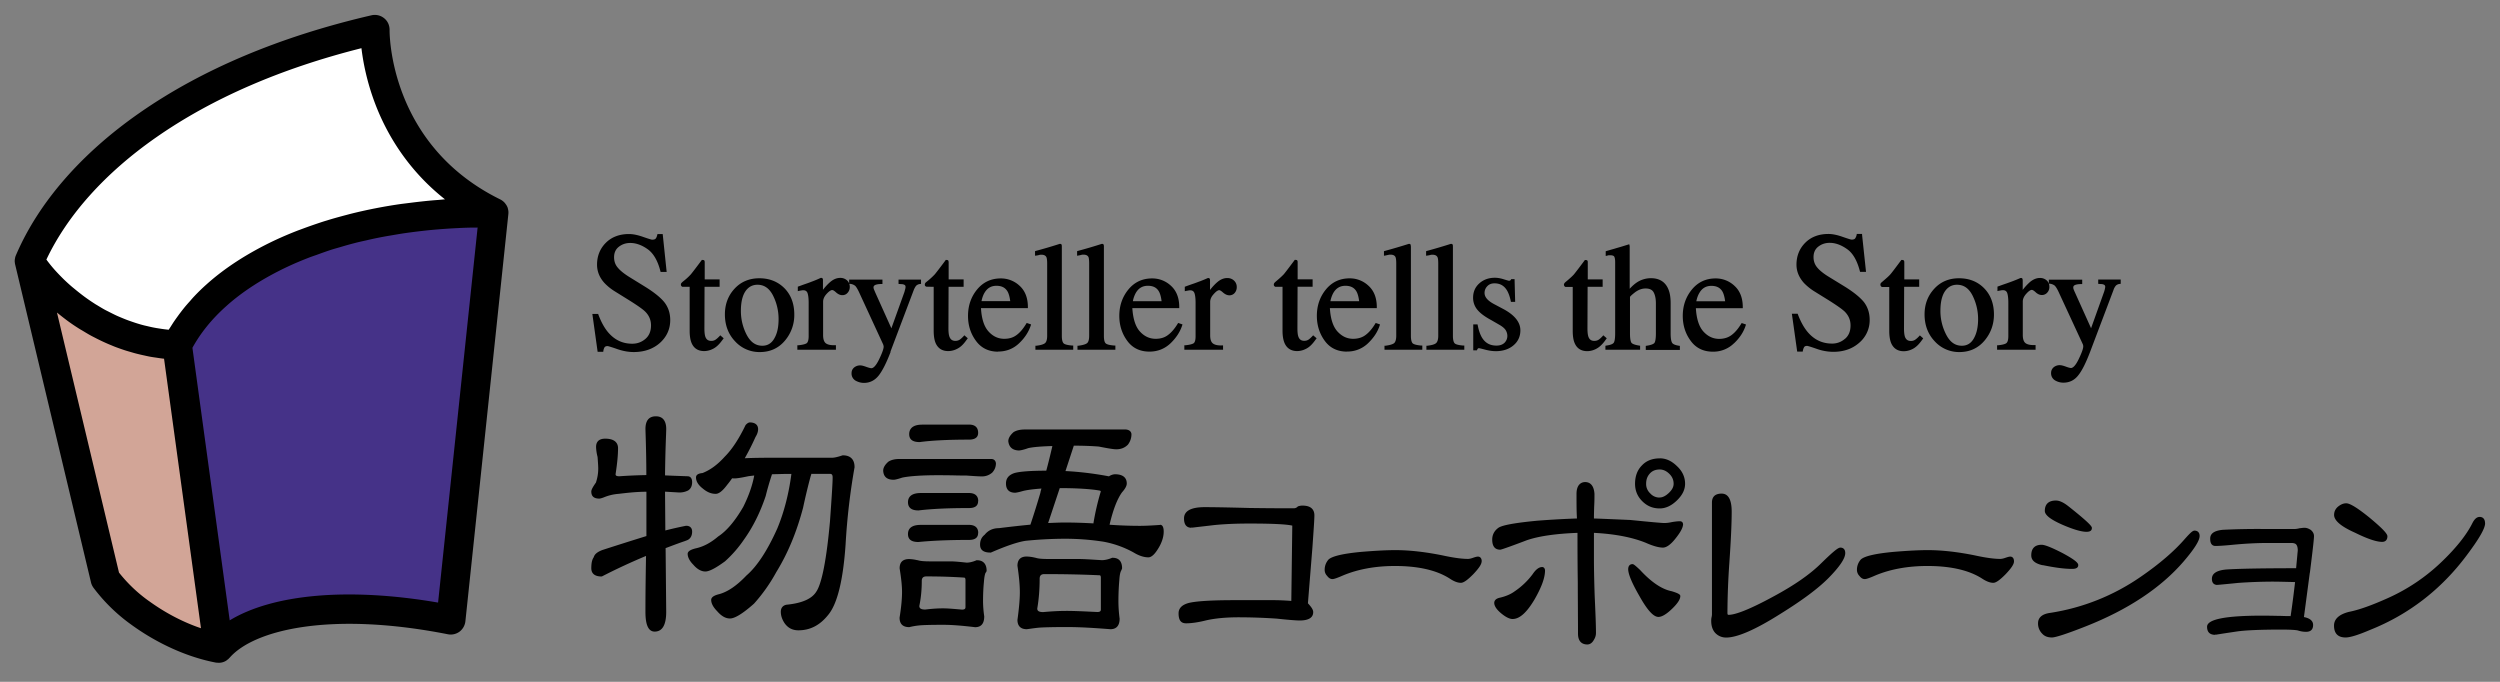
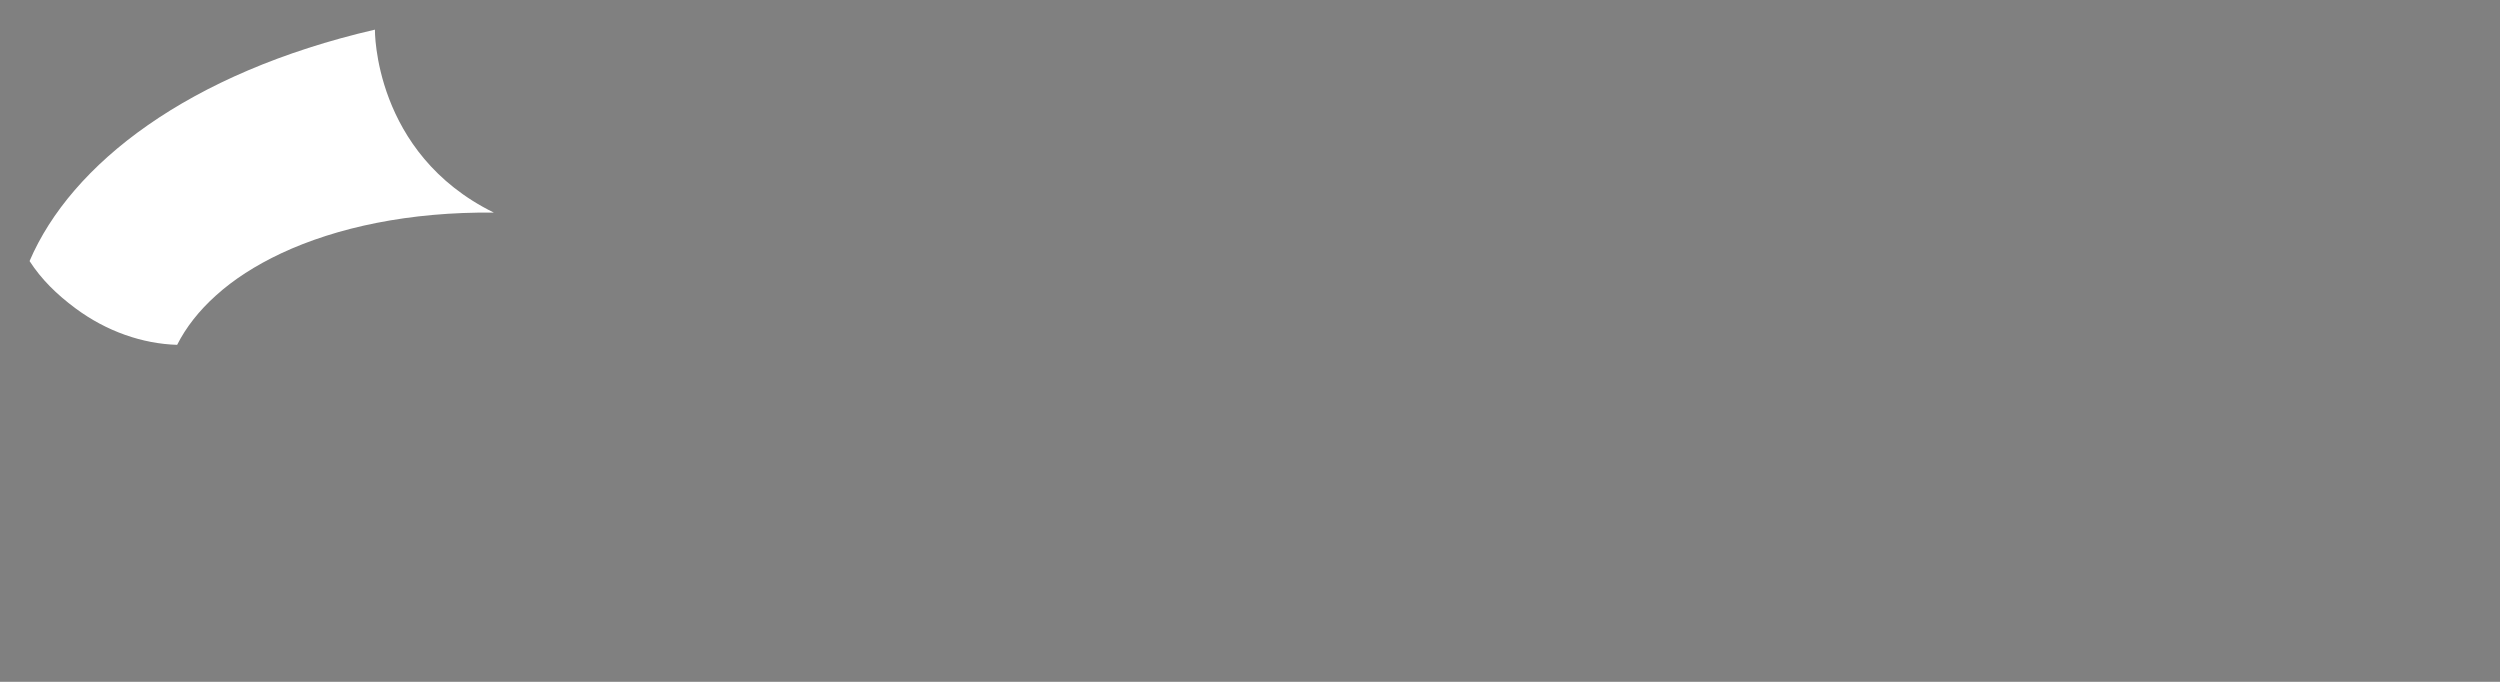
<svg xmlns="http://www.w3.org/2000/svg" width="198" height="54" viewBox="0 0 198 54" fill="none">
  <rect x="0" y="0" width="198" height="54" fill="#808080" stroke="none" />
-   <path d="M17.315 51.337c-2.123-.407-4.347-1.433-6.234-2.813a12.522 12.522 0 01-2.73-2.666L2.34 20.676c.938 1.451 2.141 2.63 3.633 3.74 2.483 1.845 5.331 2.812 8.056 2.895l3.285 24.026z" fill="#D2A597" />
-   <path d="M39.112 16.837c-6.688-.07-12.461 1.174-16.843 3.226-2.04.961-3.78 2.082-5.172 3.344-1.339 1.197-2.37 2.512-3.067 3.904l3.285 24.026c2.453-2.807 9.277-4.04 18.394-2.241l3.403-32.259z" fill="#453288" />
  <path d="M2.341 20.676c.938 1.451 2.141 2.63 3.633 3.74 2.483 1.845 5.331 2.812 8.056 2.895.702-1.392 1.734-2.707 3.067-3.904 1.391-1.262 3.131-2.383 5.172-3.344 4.382-2.052 10.155-3.297 16.843-3.226-9.554-4.694-9.419-14.49-9.419-14.49C14.938 5.762 5.634 12.98 2.341 20.677z" fill="#fff" />
-   <path d="M40.227 16.501s-.012-.041-.024-.059a1.028 1.028 0 00-.065-.142c-.012-.023-.024-.047-.041-.07l-.089-.124c-.012-.012-.017-.024-.03-.041 0 0-.011-.012-.017-.012a1.142 1.142 0 00-.342-.26c-8.746-4.299-8.77-13.057-8.764-13.434 0-.36-.153-.696-.436-.92a1.174 1.174 0 00-.99-.23c-7.231 1.675-13.417 4.276-18.383 7.737-4.6 3.203-7.973 7.077-9.754 11.2-.012.023-.018.04-.03.064 0 .012 0 .024-.012.03a.954.954 0 00-.059.212c0 .018-.005.03-.011.047-.012.083-.018.166-.012.254 0 .024.006.041.012.059 0 .041.006.083.017.124l6.01 25.188c.035.153.106.3.2.43a13.737 13.737 0 002.984 2.914c2.065 1.503 4.447 2.577 6.694 3.007.047.012.094.006.142.012.035 0 .07.006.106.006a1.1 1.1 0 00.578-.165c.03-.018.053-.042.082-.065.042-.03.083-.053.112-.088.012-.012.024-.03.036-.042.011-.012.03-.023.04-.035 1.953-2.241 8.057-3.686 17.292-1.864a1.17 1.17 0 00.92-.206c.26-.195.43-.496.466-.82l3.403-32.253v-.006a1.07 1.07 0 00-.047-.454l.011.006zM4.264 21.296c-.212-.242-.407-.49-.59-.738 1.67-3.532 4.665-6.87 8.71-9.69 4.418-3.078 9.879-5.448 16.242-7.052.13 1.085.425 2.671 1.103 4.44.861 2.247 2.483 5.137 5.514 7.531-.177.012-.348.03-.525.048-.265.017-.525.04-.784.064-.472.048-.944.1-1.41.16l-.707.088a39.566 39.566 0 00-3.987.773c-.189.047-.371.1-.56.147-.46.124-.92.248-1.368.39-.2.058-.401.123-.596.188-.442.148-.879.3-1.31.46-.17.065-.341.124-.506.189a29.79 29.79 0 00-1.71.731c-2.147 1.014-3.987 2.2-5.462 3.533-.336.3-.648.607-.943.92a8.446 8.446 0 00-.319.36c-.177.194-.354.395-.513.595-.118.147-.23.295-.342.442-.136.189-.271.372-.4.56-.101.148-.196.301-.29.449-.047.076-.1.147-.141.224h-.077a10.49 10.49 0 01-.59-.077l-.336-.053a9.035 9.035 0 01-.548-.112c-.124-.03-.254-.059-.378-.088a8.13 8.13 0 01-.507-.142c-.142-.041-.277-.088-.419-.136-.153-.053-.312-.106-.466-.165-.153-.059-.3-.118-.454-.183-.141-.059-.283-.117-.418-.182-.166-.077-.325-.16-.49-.242-.124-.065-.248-.124-.371-.189-.183-.1-.366-.212-.543-.318-.094-.06-.195-.112-.289-.177-.277-.177-.543-.36-.808-.555a19.91 19.91 0 01-.82-.648c-.041-.03-.076-.065-.118-.095a15.105 15.105 0 01-.701-.637l-.1-.1a16.694 16.694 0 01-.638-.672c-.011-.012-.017-.024-.023-.03l-.012-.011zm7.507 26.29a11.49 11.49 0 01-2.347-2.24l-4.912-20.59.047.036c.23.189.466.371.713.56.307.23.62.442.938.643.118.077.236.141.354.212.206.124.407.248.613.36.148.082.295.153.443.23a15.223 15.223 0 001.049.489c.177.071.348.148.525.213.177.064.354.13.531.188.171.06.342.112.513.16.183.053.372.112.56.159.165.041.33.082.496.118.194.041.383.088.578.124.165.03.324.053.49.076.194.03.388.06.589.083h.041l2.925 21.349c-1.421-.478-2.848-1.227-4.152-2.177l.006.006zm22.912.136c-7.071-1.215-13.051-.678-16.49 1.41L15.24 27.546c.631-1.15 1.51-2.253 2.642-3.267 1.31-1.186 2.955-2.241 4.89-3.155.542-.254 1.102-.49 1.68-.714.2-.077.407-.148.613-.218.384-.142.761-.277 1.156-.407.26-.083.525-.154.784-.23a26.32 26.32 0 011.074-.3c.289-.078.59-.143.884-.207a27.518 27.518 0 012-.401c.354-.06.713-.124 1.073-.177a49.177 49.177 0 012.094-.254 47.154 47.154 0 012.176-.153 26.8 26.8 0 01.973-.036c.183 0 .365 0 .548-.005l-3.131 29.699h-.012zm44.367-19.88c.654 0 1.214-.224 1.668-.66.448-.425.755-.903.92-1.41l.024-.077-.348-.118-.036.06c-.241.394-.483.69-.755.89-.27.206-.59.306-.99.306-.484 0-.903-.2-1.25-.59-.349-.389-.543-1.008-.59-1.84h3.715v-.082c0-.72-.218-1.286-.649-1.68a2.152 2.152 0 00-1.503-.59c-.767 0-1.398.3-1.876.884-.472.578-.713 1.28-.713 2.082 0 .743.206 1.403.619 1.964.413.578 1.008.872 1.763.872v-.011zm-1.316-3.987c.053-.26.13-.483.242-.672.218-.366.525-.549.943-.549.42 0 .714.154.89.472.09.165.16.419.201.743h-2.276v.006zm-4.458-1.203s-.03-.041-.03-.094a.23.23 0 01.041-.148c.024-.03.083-.082.183-.159a5.56 5.56 0 00.572-.53c.13-.16.437-.555.838-1.098l.023-.035h.041c.065 0 .1.006.13.023l.024.018s.035.065.035.142v1.356h1.186v.59h-1.192l-.011 3.29c0 .284.023.502.076.65.083.23.236.341.472.341.13 0 .23-.03.324-.082.095-.06.213-.165.337-.3l.053-.06.27.236-.176.236c-.206.283-.436.49-.672.601a1.56 1.56 0 01-.696.177c-.496 0-.832-.224-1.015-.666-.094-.242-.141-.554-.141-.956v-3.467l-.596-.012a.237.237 0 01-.07-.059l-.006.006zm123.545 18.79c0 .406-.466 1.22-1.469 2.553-2.011 2.689-4.582 4.676-7.637 5.891-.932.401-1.586.602-1.94.602-.608 0-.92-.319-.92-.938 0-.519.395-.89 1.179-1.09.791-.154 1.817-.52 3.126-1.11a14.932 14.932 0 004.152-2.79c1.191-1.131 2.034-2.187 2.506-3.137.165-.324.354-.483.572-.483.271 0 .425.183.425.501h.006zM85.407 20.233l-.1.024v-.366l.058-.018a39.629 39.629 0 001.9-.56h.023c.059 0 .106.03.13.083a.985.985 0 01.011.182v7.024c0 .39.077.537.148.596.1.088.324.141.684.17h.077v.331h-3.002v-.318h.076c.425-.053.614-.142.69-.207.107-.094.16-.289.16-.59v-5.72c0-.3-.03-.442-.053-.501-.065-.13-.195-.195-.401-.195-.054 0-.107 0-.16.018l-.076.018c-.047.011-.1.023-.165.035v-.006zm-3.332 0l-.1.024v-.366l.058-.018a38.77 38.77 0 001.9-.56h.023c.065 0 .112.03.13.083.011.059.011.13.011.182v7.024c0 .39.083.537.148.596.1.088.33.141.678.17H85v.331h-2.996v-.318h.076c.43-.048.614-.142.69-.207.112-.1.166-.295.166-.59v-5.72c0-.3-.036-.436-.06-.495-.064-.13-.194-.195-.395-.195-.058 0-.106 0-.165.018l-.07.017a2.83 2.83 0 01-.171.036v-.012zM96.853 27.7H93.8v-.354h.076c.348-.035.572-.094.673-.17.094-.083.141-.266.141-.55v-2.641c0-.372-.035-.637-.1-.796-.06-.13-.16-.195-.319-.195-.035 0-.082 0-.135.012l-.2.035-.101.024v-.354l.094-.035c.207-.077.425-.154.65-.23.135-.048.247-.089.335-.124.06-.024.112-.041.148-.053.182-.071.377-.148.595-.248h.036a.119.119 0 01.13.082.869.869 0 01.011.148v.714c.2-.26.395-.466.59-.631.248-.207.507-.313.772-.313.219 0 .402.07.543.206a.677.677 0 01.212.508.683.683 0 01-.159.46.537.537 0 01-.424.194c-.172 0-.337-.076-.508-.224-.182-.165-.27-.183-.294-.183-.065 0-.207.041-.437.307-.189.2-.283.407-.283.625v2.642c0 .313.07.53.206.637.142.118.384.177.726.165h.088v.36l-.011-.018zm-42.897-5.054s-.03-.047-.03-.088c0-.047.006-.107.053-.154.024-.03.118-.112.171-.153a4.57 4.57 0 00.572-.53c.112-.136.372-.473.838-1.098l.023-.035h.042c.088 0 .123.012.141.03.035.029.047.076.047.153v1.356h1.18v.59H55.8l-.011 3.29c0 .284.023.502.07.65.083.235.23.341.472.341a.58.58 0 00.319-.082c.1-.065.218-.165.342-.3l.053-.06.271.236-.177.236c-.212.283-.442.49-.672.601a1.575 1.575 0 01-.69.177c-.495 0-.837-.224-1.014-.666-.095-.242-.142-.549-.142-.956v-3.467h-.578l-.018-.012s-.053-.035-.076-.065l.006.006zm77.492 13.658c-.59 0-1.068.19-1.41.56-.359.36-.542.85-.542 1.452 0 .536.188.996.56 1.368.389.395.843.584 1.392.584.466 0 .92-.207 1.35-.62.443-.424.661-.86.661-1.333 0-.518-.207-.984-.619-1.374-.431-.43-.885-.642-1.392-.642v.005zm0 3.103a.972.972 0 01-.755-.337.996.996 0 01-.319-.755c0-.341.095-.595.301-.82.189-.206.448-.312.773-.312.277 0 .536.118.772.354.224.224.331.478.331.779 0 .253-.124.483-.384.73-.253.237-.495.355-.719.355v.006zm51.49 5.944l-.466 3.52c.484.095.726.308.726.626 0 .36-.189.543-.561.543-.218 0-.424-.036-.642-.106-.136-.036-.549-.071-1.304-.071-1.663 0-2.89.053-3.55.153-.59.089-1.032.153-1.315.2-.224.036-.348.054-.372.06l-.017-.083v.083h-.077c-.372-.03-.56-.242-.56-.637 0-.59 1.439-.88 4.399-.88.195 0 .407 0 .625.007.254 0 .519.012.808.012.395.017.649.017.785.017.135-.879.253-1.846.353-2.695l-.471-.012c-.519-.011-.926-.023-1.221-.023a40.3 40.3 0 00-2.801.1c-.673.07-1.15.112-1.404.136-.13.011-.201.017-.218.023l-.012-.059v.06h-.083c-.253-.03-.377-.19-.377-.484 0-.425.389-.673 1.15-.738.979-.064 2.884-.1 5.52-.1.053-.59.094-1.002.112-1.22a3.74 3.74 0 00.018-.183c0-.319-.089-.43-.112-.46-.059-.089-.201-.136-.401-.136h-1.829c-.896 0-1.792.047-2.736.136-.973.1-1.398.1-1.439.1-.419 0-.419-.442-.419-.584 0-.407.331-.631 1.009-.696a56.22 56.22 0 013.108-.065h2.606c.065 0 .195-.017.36-.059l.112-.011c.1-.012.189-.024.271-.024.166 0 .313.053.502.17.171.143.253.308.253.485 0 .224-.082.937-.241 2.229l-.083.672-.006-.006zM73.022 33.627h3.721c.602 0 .726.354.726.655 0 .354-.242.536-.726.536-1.598 0-2.948.065-3.904.195-.56 0-.831-.206-.831-.631 0-.277.13-.749 1.014-.749v-.006zm-12.839-5.744c.802 0 1.469-.3 1.97-.89a3.12 3.12 0 00.755-2.082c0-.861-.266-1.563-.784-2.088-.52-.519-1.186-.784-1.982-.784s-1.463.277-1.97.831c-.507.549-.76 1.233-.76 2.029 0 .85.27 1.569.802 2.129a2.6 2.6 0 001.963.855h.006zm1.133-1.061c-.224.377-.531.56-.938.56-.53 0-.932-.283-1.239-.861a4.074 4.074 0 01-.46-1.905c0-.843.19-1.445.56-1.781.207-.189.46-.283.75-.283.536 0 .937.277 1.232.849.295.584.443 1.215.443 1.87 0 .654-.113 1.155-.343 1.539l-.005.012zm93.869 1.061c.808 0 1.468-.3 1.975-.89.502-.59.761-1.292.761-2.082 0-.861-.265-1.563-.784-2.088-.519-.525-1.185-.784-1.982-.784-.796 0-1.456.277-1.963.831-.508.549-.767 1.227-.767 2.029 0 .85.271 1.569.802 2.129a2.6 2.6 0 001.964.855h-.006zm1.132-1.061c-.224.377-.531.56-.938.56-.53 0-.931-.283-1.232-.861a4.058 4.058 0 01-.466-1.905c0-.843.189-1.44.56-1.781.207-.189.46-.283.749-.283.537 0 .938.277 1.233.849.295.59.442 1.22.442 1.87 0 .648-.118 1.15-.342 1.539l-.006.012zm28.544 13.959c0-.254.1-.466.289-.637.236-.195.448-.283.672-.283.295 0 .885.36 1.84 1.132 1.25 1.038 1.421 1.333 1.421 1.48 0 .283-.153.443-.418.443-.46 0-1.18-.248-2.147-.726-1.103-.49-1.657-.961-1.657-1.41zm-35.898-18.123a.2.2 0 01-.035-.1c0-.06.011-.107.041-.142.018-.024.053-.053.183-.165.212-.183.448-.383.572-.53.118-.136.371-.473.837-1.098l.024-.035h.041c.071 0 .112.006.142.03.035.029.053.076.053.153v1.356H152v.59h-1.191l-.012 3.29c0 .284.024.502.071.655.083.23.23.342.472.342a.59.59 0 00.318-.082c.1-.065.213-.16.342-.301l.053-.059.266.236-.171.236c-.219.289-.437.49-.673.607a1.57 1.57 0 01-.69.177c-.489 0-.831-.224-1.014-.666-.094-.242-.142-.555-.142-.956V22.73h-.577l-.024-.012s-.047-.03-.059-.053l-.006-.006zm-94.66 20.175c-.424.142-.849.3-1.256.454l-.33.124.047 5.048c0 1.038-.306 1.563-.914 1.563-.49 0-.731-.513-.731-1.563 0-1.634.024-3.12.047-4.429a47.803 47.803 0 00-3.48 1.616l-.035.012c-.678 0-.82-.354-.82-.655 0-.407.06-.684.195-.873.06-.23.277-.412.672-.566a309.45 309.45 0 013.498-1.108v-3.51c-.808 0-1.599.095-2.2.166a3.815 3.815 0 00-1.168.277c-.177.07-.306.1-.365.1-.425 0-.632-.183-.632-.56 0-.136.113-.348.366-.708.124-.377.183-.737.183-1.108 0-.183-.018-.443-.041-.773l-.012-.153a3.523 3.523 0 01-.118-.79c0-.301.124-.655.725-.655.885 0 1.015.472 1.015.749 0 .536-.06 1.173-.195 2.064 0 .082.024.165.3.165a41.67 41.67 0 012.136-.094c0-1.074-.024-2.265-.071-3.64 0-.677.277-1.014.826-1.014.548 0 .82.36.82 1.015l-.012.413a113.813 113.813 0 00-.083 3.25c.436.023.973.04 1.787.07.224 0 .36.17.36.46 0 .313-.106.53-.319.666-.218.107-.442.16-.69.16-.442-.024-.814-.048-1.138-.065l.024 3.072c.66-.17 1.197-.283 1.633-.371h.03c.283 0 .46.17.46.46 0 .383-.183.643-.52.725l.007.006zM161.225 27.7h-3.055v-.354h.077c.342-.035.572-.094.666-.177.094-.082.147-.265.147-.548v-2.642c0-.366-.035-.637-.1-.802-.059-.13-.165-.195-.324-.195-.036 0-.077 0-.136.012l-.2.035-.101.024v-.354l.054-.018c.224-.082.454-.165.684-.241.129-.048.236-.083.324-.118.071-.024.124-.047.165-.06.177-.07.378-.147.596-.247h.035c.053-.006.1.018.124.07a.584.584 0 01.018.16v.714c.194-.254.395-.466.584-.631.253-.207.513-.313.778-.313a.78.78 0 01.543.2.651.651 0 01.165.248v-.312h2.642v.348h-.083c-.224 0-.348.03-.413.047-.188.053-.212.147-.212.218 0 .041.006.088.024.142l.011.03c.024.052.048.123.089.206l1.285 2.854 1.027-2.872c.017-.036.041-.142.059-.2.023-.101.035-.172.035-.207 0-.07-.024-.118-.071-.153a.46.46 0 00-.224-.065l-.259-.018v-.342h1.781v.336l-.071.012a.498.498 0 00-.313.136 1.033 1.033 0 00-.188.348l-1.846 4.883c-.336.878-.637 1.486-.932 1.857-.301.395-.702.596-1.18.596a1.29 1.29 0 01-.654-.171.65.65 0 01-.33-.596c0-.183.07-.33.2-.448a.744.744 0 01.495-.171c.113 0 .272.041.484.118.236.088.348.106.401.106.1 0 .319-.094.613-.713.295-.614.354-.873.354-.985 0-.024 0-.065-.012-.113a.448.448 0 00-.041-.111l-1.875-4.052c-.154-.342-.266-.484-.33-.549a.767.767 0 00-.396-.153h-.07a.64.64 0 01.041.242.639.639 0 01-.165.46.557.557 0 01-.425.195c-.171 0-.336-.071-.501-.224-.183-.171-.271-.183-.295-.183-.112 0-.259.1-.442.306-.183.2-.277.407-.277.62v2.642c0 .312.07.524.2.636.142.119.389.177.725.166h.089v.36l.006.011zm4.452 14.119c0 .2-.141.3-.424.3-.401 0-1.021-.176-1.882-.548-.973-.425-1.421-.779-1.421-1.109 0-.537.307-.82.879-.82.271 0 .59.142.967.437 1.881 1.486 1.881 1.651 1.881 1.74zM109.71 20.234l-.1.024v-.366l.064-.018a48.1 48.1 0 001.905-.56h.024c.041 0 .088.012.124.07v.03s.017.083.017.165v7.024c0 .301.054.513.148.596.1.082.33.141.678.17h.077v.331h-2.996v-.318h.077c.424-.053.613-.142.69-.207.106-.094.165-.295.165-.59v-5.72c0-.313-.036-.448-.059-.501-.059-.13-.189-.195-.395-.195-.059 0-.112 0-.166.018l-.064.012a5.42 5.42 0 00-.177.04l-.012-.005zm3.338 0l-.1.024v-.366l.059-.018a46.34 46.34 0 001.898-.56h.024c.071 0 .124.035.136.1 0 .036.006.089.006.165v7.024c0 .301.053.513.147.596.1.088.33.141.678.17h.077v.331h-3.002v-.318h.077c.348-.042.578-.106.69-.207.112-.1.171-.295.171-.59v-5.72c0-.3-.03-.436-.059-.495-.065-.13-.195-.195-.395-.195-.059 0-.112 0-.165.018l-.048.012c-.053.011-.118.023-.194.04v-.011zm33.078 6.6c.295-.254.437-.602.437-1.062 0-.419-.148-.767-.442-1.074-.195-.194-.614-.49-1.274-.908l-1.139-.707a4.239 4.239 0 01-.837-.673c-.389-.436-.59-.92-.59-1.445 0-.69.236-1.28.696-1.74.46-.46 1.079-.695 1.834-.695.319 0 .696.076 1.127.23.56.194.678.218.701.218.142 0 .236-.03.284-.089a.72.72 0 00.123-.294l.012-.065h.419v.076l.312 2.925h-.471l-.018-.064c-.218-.838-.554-1.422-1.014-1.74-.466-.33-.926-.495-1.374-.495-.343 0-.643.1-.903.3-.253.2-.377.472-.377.832 0 .318.1.595.295.825.2.242.519.496.949.755l1.174.72c.737.454 1.262.878 1.574 1.262.301.395.454.867.454 1.403a2.33 2.33 0 01-.819 1.81c-.543.485-1.239.726-2.07.726a4 4 0 01-1.321-.241c-.596-.207-.72-.23-.743-.23-.124 0-.201.035-.242.106a.868.868 0 00-.095.277l-.011.07h-.437l-.012-.07-.412-2.931h.46l.017.053c.224.59.49 1.067.785 1.41.507.595 1.15.902 1.905.902a1.51 1.51 0 001.043-.384v.006zm-22.227-4.176s-.035-.06-.035-.095c0-.058.017-.111.053-.147.006-.018.041-.053.171-.16.259-.217.454-.394.572-.53.112-.136.389-.495.837-1.097l.024-.035h.041c.089 0 .118.012.136.023.047.042.053.089.053.154v1.356h1.179v.59h-1.191l-.012 3.29c0 .29.024.508.071.65.083.235.23.341.472.341.13 0 .236-.03.324-.082.1-.065.218-.165.336-.3l.053-.06.272.236-.171.236c-.213.283-.443.49-.679.607a1.55 1.55 0 01-.69.177c-.495 0-.837-.224-1.014-.666-.094-.23-.141-.543-.141-.956v-3.467h-.578l-.024-.012s-.047-.035-.065-.053h.006zm3.421-2.412l-.148.023v-.371l.059-.018c.106-.03.23-.065.366-.106l.271-.077c.112-.035.212-.064.295-.088.1-.03.171-.047.224-.065l.649-.2.035.147v3.38c.195-.213.372-.366.525-.473a2.02 2.02 0 011.156-.365c.66 0 1.126.283 1.368.843.13.29.195.66.195 1.144v2.389c0 .483.07.678.129.76.077.1.254.171.531.213l.071.011v.319h-2.701v-.319l.071-.011c.395-.06.548-.148.607-.213.047-.053.124-.23.124-.76v-2.377c0-.366-.059-.66-.177-.879-.112-.206-.324-.306-.643-.306-.283 0-.56.1-.837.306-.348.272-.389.348-.395.366v2.884c0 .536.082.707.129.76.089.089.295.16.602.207l.071.012v.318h-2.748v-.318l.07-.012c.301-.041.496-.112.578-.212.059-.065.124-.254.124-.761V20.77c0-.207-.024-.354-.071-.443-.053-.094-.212-.112-.342-.112-.035 0-.076 0-.112.006a.458.458 0 00-.088.012l.012.012zm-76.195 6.587c.289-.247.436-.607.436-1.061 0-.413-.147-.773-.442-1.074-.195-.2-.625-.5-1.274-.908l-1.138-.707a4.048 4.048 0 01-.837-.673c-.39-.43-.584-.92-.584-1.445 0-.69.236-1.273.695-1.733.46-.46 1.08-.696 1.84-.696.313 0 .69.076 1.121.23.578.2.684.218.708.218.135 0 .23-.03.277-.083.059-.07.1-.17.13-.3l.017-.065h.413l.313 3.001h-.478l-.018-.064c-.212-.832-.554-1.416-1.014-1.74-.46-.325-.92-.49-1.374-.49-.342 0-.643.1-.902.301-.254.2-.378.472-.378.832 0 .324.1.601.295.825.2.242.519.496.95.761l1.167.72c.737.454 1.268.878 1.575 1.262.306.395.46.866.46 1.403 0 .72-.277 1.327-.82 1.816-.542.478-1.238.72-2.076.72-.424 0-.867-.083-1.32-.242-.166-.059-.673-.23-.744-.23-.124 0-.206.036-.248.106a.697.697 0 00-.088.277l-.012.071h-.442l-.419-3.002h.46l.018.054c.218.583.477 1.055.772 1.403.52.608 1.145.902 1.911.902.401 0 .75-.13 1.044-.383l.006-.006zM104 26.556l.277.236-.177.236c-.212.283-.436.49-.672.601a1.537 1.537 0 01-.69.177c-.489 0-.837-.23-1.014-.666-.095-.242-.148-.554-.148-.956v-3.467h-.572l-.017-.012s-.054-.03-.071-.059a.148.148 0 01-.03-.094.25.25 0 01.042-.142 1.79 1.79 0 01.177-.165c.253-.212.448-.39.577-.53.124-.148.419-.537.838-1.098l.023-.035h.042c.082 0 .118.012.147.035.018.024.041.053.041.148v1.356h1.186v.59h-1.191l-.012 3.29c0 .296.023.508.071.65.082.235.23.341.471.341.13 0 .23-.029.319-.082.1-.065.218-.171.336-.3l.053-.06-.006.006zm42.143 17.25c0 .419-.43 1.062-1.321 1.97-.837.843-2.093 1.775-3.833 2.854-1.952 1.233-3.391 1.864-4.282 1.864-.342 0-.648-.136-.878-.384-.207-.247-.301-.548-.301-.95 0-.046 0-.129.023-.253l.012-.053a.984.984 0 00.024-.206v-8.852c0-.319.129-.702.766-.702.531 0 .797.484.797 1.433 0 .95-.065 2.312-.183 4.022a60.32 60.32 0 00-.154 3.993c0 .153.053.153.095.153.401 0 1.333-.248 3.521-1.439 1.692-.908 2.954-1.787 3.856-2.69 1.027-1.002 1.316-1.196 1.475-1.196.141 0 .383.059.383.436zm-42.202-.413l-.354 4.388c.295.318.419.519.419.696 0 .442-.366.666-1.079.666-.195 0-.779-.035-1.799-.147a46.172 46.172 0 00-3.014-.106c-1.014 0-1.887.082-2.606.247-.608.154-1.15.23-1.569.23-.419 0-.596-.26-.596-.79 0-.39.254-.66.755-.808.549-.153 1.817-.236 3.669-.236h3.06c.419 0 .891.018 1.445.06l.077-5.963c-.472-.112-1.622-.165-3.415-.165-1.038 0-1.975.041-2.795.124-.678.082-1.168.135-1.457.17-.183.024-.289.03-.307.036l-.017-.083v.083h-.077c-.336-.035-.507-.277-.507-.731 0-.596.548-.897 1.64-.897.813 0 1.993.024 3.52.065 1.575.024 2.743.024 3.515.024a.42.42 0 00.336-.142l.018-.017h.024a1.01 1.01 0 01.336-.053c.772 0 .937.418.937.772 0 .3-.053 1.073-.159 2.577zm2.742-15.551a2.34 2.34 0 001.669-.66c.449-.431.761-.903.92-1.41l.024-.077-.342-.118-.035.06c-.236.388-.49.69-.761.89-.26.2-.596.306-.985.306-.49 0-.896-.194-1.256-.59-.342-.383-.543-1.002-.59-1.84h3.715v-.082c0-.72-.218-1.286-.648-1.68a2.149 2.149 0 00-1.504-.596c-.773 0-1.404.3-1.881.884-.472.578-.714 1.28-.714 2.082 0 .743.206 1.404.613 1.964.413.578 1.009.873 1.77.873l.005-.006zm.968-3.987h-2.283c.053-.265.136-.49.242-.672.218-.366.531-.549.95-.549.418 0 .713.154.884.472.089.165.159.413.201.75h.006zm-13.995 1.84l-.348-.118-.035.06c-.236.388-.49.69-.761.89-.265.206-.59.306-.985.306-.484 0-.908-.2-1.256-.59-.342-.383-.537-1.002-.59-1.84h3.716v-.082c0-.72-.219-1.286-.65-1.68a2.152 2.152 0 00-1.503-.59c-.773 0-1.404.3-1.881.884-.472.578-.714 1.28-.714 2.082 0 .737.207 1.398.62 1.964.418.578 1.008.867 1.769.867.648 0 1.209-.224 1.669-.66.442-.425.755-.903.92-1.41l.023-.077.006-.006zm-3.933-1.84a2.19 2.19 0 01.241-.672c.218-.366.525-.549.95-.549.424 0 .713.154.884.472.089.165.16.419.2.75h-2.275zm47.615 3.332c.454-.43.761-.908.92-1.41l.024-.076-.342-.118-.036.059c-.241.395-.489.69-.76.89-.266.201-.596.307-.985.307-.484 0-.908-.2-1.256-.59-.342-.383-.543-1.002-.59-1.84h3.715v-.082c0-.72-.218-1.286-.648-1.68a2.149 2.149 0 00-1.504-.596c-.773 0-1.404.3-1.882.884-.477.584-.719 1.28-.719 2.082 0 .743.206 1.403.619 1.964.413.578 1.009.872 1.763.872a2.33 2.33 0 001.669-.66l.012-.006zm-1.798-4.547c.424 0 .713.154.89.472.089.171.159.419.201.749h-2.283c.053-.265.136-.49.248-.672.212-.366.525-.549.944-.549zm-18.194 21.82c0 .219-.201.531-.661 1.015-.46.466-.766.684-.984.684-.248 0-.537-.106-.873-.33-1.032-.667-2.495-1.003-4.347-1.003-1.545 0-2.931.254-4.116.75-.431.188-.708.288-.826.288-.165 0-.295-.076-.43-.253a.676.676 0 01-.195-.49c0-.3.106-.578.307-.808.289-.265 1.144-.466 2.553-.601 1.204-.1 2.053-.142 2.743-.142 1.109 0 2.365.142 3.739.419 1.049.23 1.669.277 2.005.277.065 0 .183-.012.371-.077.171-.059.313-.106.425-.106.071 0 .295.03.295.384l-.006-.006zM133.3 41.5c0 .271-.189.637-.596 1.144-.372.478-.72.726-.997.726-.336 0-.796-.13-1.368-.384-1.079-.436-2.459-.701-4.099-.784v2.058c0 .43.006 1.386.059 2.943.065 1.41.101 2.306.101 2.925 0 .2-.054.372-.171.56-.124.224-.307.354-.508.354-.336 0-.743-.147-.743-.86 0-.367 0-.815-.006-1.34 0-.743-.011-1.645-.011-2.695-.024-1.728-.024-3.054-.024-3.945-1.722.065-3.078.26-4.028.59-.896.342-1.987.743-2.088.743-.424 0-.637-.271-.637-.802 0-.39.177-.714.508-.944.33-.206 1.327-.383 3.043-.548a73.32 73.32 0 013.161-.177c-.036-.525-.036-1.156-.036-1.946s.425-.938.684-.938c.307 0 .685.165.738.932 0 .271 0 .601-.024 1.02-.012.43-.018.737-.018.932.572.017 1.357.053 2.342.094l.542.024c1.587.159 2.483.241 2.678.241.135 0 .348-.011.619-.076.295-.047.483-.065.631-.065.141 0 .242.094.242.224l.006-.006zm-.219 5.709c0 .26-.218.59-.66 1.014-.442.425-.802.637-1.074.637-.395 0-.884-.542-1.503-1.651-.59-1.02-.891-1.74-.891-2.13 0-.253.13-.4.342-.4.077 0 .177.065.596.46.89.967 1.728 1.533 2.506 1.686.572.171.684.272.684.384zm-10.715-2.029c0 .572-.272 1.321-.826 2.288-.619 1.044-1.185 1.557-1.746 1.557-.235 0-.536-.147-.908-.454-.36-.3-.542-.584-.542-.82 0-.147.082-.342.466-.418.471-.112.861-.283 1.155-.502a5.845 5.845 0 001.416-1.35c.253-.378.507-.572.761-.572.129 0 .224.118.224.283v-.012zm-3.922-17.368c-.242 0-.513-.041-.814-.118-.395-.106-.484-.118-.507-.118-.018 0-.041 0-.071.03a.27.27 0 00-.059.088l-.023.053h-.289V25.69h.342l.011.065c.083.425.201.76.348.997.26.418.631.619 1.133.619.271 0 .477-.07.637-.218a.756.756 0 00.23-.572.872.872 0 00-.13-.43c-.089-.142-.248-.278-.49-.42l-.654-.377c-.502-.271-.855-.53-1.079-.796a1.475 1.475 0 01-.36-.98c0-.46.165-.842.495-1.137.33-.295.743-.443 1.233-.443.212 0 .454.042.707.124.325.1.384.112.396.112.07 0 .1-.012.106-.017a.233.233 0 00.059-.065l.023-.042h.266l.047 1.8h-.336l-.012-.066c-.077-.365-.183-.654-.307-.855-.23-.371-.548-.548-.979-.548-.247 0-.436.076-.578.23a.755.755 0 00-.212.536c0 .325.259.62.767.885l.778.413c.855.472 1.292 1.026 1.292 1.657 0 .483-.183.885-.549 1.191-.36.307-.837.46-1.409.46h-.012zM91.847 41.577c-.679.047-1.18.07-1.57.07a34.39 34.39 0 01-2.4-.088c.278-1.185.602-2.029.986-2.565.253-.283.377-.513.377-.702 0-.33-.165-.731-.938-.731a.93.93 0 00-.472.165 25.724 25.724 0 00-3.444-.419l.66-2.01c.697 0 1.363.023 1.976.07.714.141 1.174.218 1.38.218.378 0 .679-.118.926-.366a1.34 1.34 0 00.283-.849c-.029-.206-.177-.324-.43-.354h-8.02c-.366 0-.673.071-.891.213-.271.241-.413.483-.413.713.053.466.325.714.826.737.118 0 .407-.059.755-.188.406-.089 1.002-.136 1.91-.165a9.355 9.355 0 01-.07.3 48.183 48.183 0 01-.413 1.652c-1.256 0-2.135.07-2.542.194-.436.154-.649.419-.649.82 0 .478.248.731.726.731.064 0 .27-.035.572-.124.354-.094.86-.159 1.51-.206-.036.124-.071.236-.083.336a71.229 71.229 0 01-.79 2.524c-.75.071-1.593.165-2.495.277-.478 0-.861.183-1.126.52-.248.194-.366.453-.366.784 0 .424.271.63.82.63h.035c1.168-.512 2.123-.837 2.742-.931a31.775 31.775 0 013.097-.165c1.055 0 2.07.077 3.09.236a7.848 7.848 0 012.359.843c.424.26.825.395 1.191.395.206 0 .448-.194.69-.566.342-.507.519-1.008.519-1.474 0-.466-.171-.537-.277-.537l-.041.012zm-4.665-2.648a19.856 19.856 0 00-.584 2.524 41.146 41.146 0 00-2.224-.07c-.324 0-.666.011-1.067.029l-.295.011.92-2.765c1.35 0 2.43.07 3.126.188.106.018.118.053.124.077v.006zm-9.713 3.273c0 .377-.236.56-.726.56-1.934 0-3.243.089-4.004.165-.56 0-.826-.206-.826-.63 0-.484.342-.726 1.015-.726h3.821c.466 0 .726.224.726.63h-.006zm0-2.524c0 .377-.236.56-.726.56-1.645 0-2.996.065-3.998.189-.555 0-.832-.218-.832-.655 0-.33.177-.725 1.015-.725h3.821c.466 0 .726.224.726.63h-.006zm-6.01-1.852c-.23.077-.537.171-.684.171-.525 0-.802-.242-.826-.72 0-.23.136-.471.413-.713.23-.147.52-.212.867-.212h7.278c.206 0 .342.118.371.336 0 .283-.094.519-.283.731a1.21 1.21 0 01-.826.313c-.182 0-.542-.018-1.25-.071h-.018c-.312 0-.642 0-.984-.012a74.889 74.889 0 00-1.186-.012c-1.291 0-2.282.065-2.872.19zm-.92-9.96c-.324.849-.637 1.474-.932 1.857-.306.395-.701.602-1.18.602-.235 0-.447-.06-.654-.171a.65.65 0 01-.33-.596c0-.183.065-.33.2-.448a.75.75 0 01.49-.171c.112 0 .265.04.478.118.253.088.36.106.4.106.125 0 .337-.124.62-.714.295-.613.354-.873.354-.985 0-.023 0-.059-.018-.112a.455.455 0 00-.041-.118l-1.87-4.051c-.13-.283-.241-.466-.33-.549a.762.762 0 00-.395-.153h-.07a.63.63 0 01.04.242.658.658 0 01-.165.46.529.529 0 01-.424.194c-.177 0-.336-.076-.502-.224-.165-.153-.253-.182-.3-.182-.06 0-.2.04-.443.306-.182.2-.277.407-.277.62v2.641c0 .313.071.525.2.637.142.118.384.177.726.165h.089v.36H63.15v-.354h.076c.348-.035.572-.094.673-.17.094-.083.147-.272.147-.55v-2.641c0-.448-.053-.684-.1-.802-.06-.13-.165-.195-.319-.195-.035 0-.082 0-.141.012l-.2.035-.1.024v-.354l.194-.07c.177-.066.36-.13.548-.195.154-.053.277-.1.366-.136l.112-.041a9 9 0 00.595-.254h.036c.059-.006.112.024.13.083a.488.488 0 01.011.147v.714c.2-.26.395-.466.59-.631.248-.207.507-.313.779-.313a.78.78 0 01.542.2c.077.072.13.154.165.248v-.312h2.636v.348h-.082c-.224 0-.342.03-.407.047-.218.059-.218.183-.218.218 0 .036.006.089.03.142v.017c.029.053.058.13.1.23l1.285 2.855 1.032-2.872.053-.2a.727.727 0 00.036-.207c0-.095-.036-.13-.071-.154a.48.48 0 00-.224-.064l-.26-.018v-.342h1.781v.336l-.07.012a.498.498 0 00-.313.135c-.07.083-.136.2-.195.348l-1.846 4.883.018.006zm-2.854 9.117a51.863 51.863 0 00-.714 6.133c-.194 2.837-.654 4.718-1.38 5.585-.654.82-1.427 1.22-2.359 1.22-.46 0-.82-.182-1.09-.56-.201-.3-.302-.607-.302-.908 0-.3.16-.507.455-.56 1.22-.118 2.01-.466 2.358-1.038.301-.442.738-1.757 1.08-5.55.147-2.052.212-3.096.212-3.497 0-.247-.106-.277-.2-.277h-1.493v.036l-.053.165c-.206.76-.407 1.598-.595 2.477-.513 1.94-1.203 3.603-2.111 5.083a13.252 13.252 0 01-1.776 2.518c-.878.779-1.515 1.174-1.904 1.174-.348 0-.679-.189-1.015-.578-.312-.318-.472-.62-.472-.89 0-.272.366-.396.637-.46.684-.19 1.392-.673 2.159-1.48.837-.72 1.657-1.97 2.441-3.722.543-1.31.914-2.766 1.115-4.317h-.419c-.206 0-.413.006-.613.012-.171 0-.348.012-.513.012v.03a22.67 22.67 0 00-.49 1.692c-.43 1.291-1.008 2.459-1.728 3.462a9.44 9.44 0 01-1.492 1.71c-.743.542-1.25.808-1.563.808-.312 0-.648-.183-.943-.531-.29-.289-.454-.596-.454-.867 0-.248.365-.366.637-.436.59-.124 1.191-.437 1.775-.938.666-.43 1.333-1.215 1.987-2.341.43-.861.72-1.675.873-2.49-.17.019-.324.036-.483.06-.52.112-.891.17-1.062.17-.077 0-.148 0-.206-.01a8.32 8.32 0 01-.401.53c-.343.46-.643.702-.897.702-.365 0-.69-.136-1.032-.425-.354-.277-.53-.566-.53-.873 0-.2.17-.318.512-.348.631-.247 1.21-.678 1.775-1.309.567-.566 1.115-1.403 1.634-2.483l.018-.023c.082-.089.206-.195.324-.195.419 0 .655.195.655.537 0 .194-.071.4-.207.619a19.503 19.503 0 01-.849 1.68c.637-.029 1.463-.04 2.336-.04h4.6c.094 0 .324-.024.813-.19h.024c.59 0 .92.325.92.92h.006zM174.21 42.45c0 .365-.413 1.02-1.256 2.005-1.805 2.1-4.417 3.833-7.767 5.154-1.433.566-2.383.879-2.672.879-.342 0-.595-.1-.778-.307a1.127 1.127 0 01-.324-.814c0-.466.336-.749.99-.831a17.155 17.155 0 007.142-2.855c1.486-1.02 2.66-2.034 3.503-3.007.407-.454.602-.649.761-.649.248 0 .401.16.401.419v.006zm-96.824 1.916h-.03c-.365.16-.636.195-.796.195-.5-.053-.931-.1-1.291-.1H73.67c-.49 0-.79-.03-.973-.089l-.1-.017a3.054 3.054 0 00-.596-.077c-.501 0-.755.248-.75.743.13.808.19 1.386.19 1.87 0 .536-.065 1.22-.195 2.028 0 .495.254.75.766.75h.006a5.42 5.42 0 01.802-.137c.295-.03.98-.047 1.876-.047.672 0 1.45.06 2.53.189.483 0 .725-.283.725-.861a8.65 8.65 0 01-.094-1.18c0-.554.023-1.073.07-1.545.03-.418.083-.625.13-.725a.258.258 0 00.083-.165c0-.525-.271-.826-.749-.826l-.006-.006zm-.92 1.563v2.153c0 .1-.03.2-.271.2l-.189-.017c-.501-.042-.932-.083-1.32-.083-.538 0-1.015.047-1.405.094-.412 0-.465-.141-.471-.283.13-.63.194-1.274.194-1.975 0-.254.118-.366.372-.366 1.344 0 2.359.053 2.978.094.088 0 .112.1.112.183zm83.042-1.468c0 .224-.207.536-.661 1.014-.466.472-.767.684-.979.684-.248 0-.536-.106-.879-.33-1.032-.667-2.488-1.003-4.34-1.003-1.545 0-2.937.254-4.122.75-.425.188-.702.288-.832.288-.159 0-.295-.076-.43-.253a.686.686 0 01-.195-.49c0-.295.106-.578.307-.808.283-.265 1.138-.466 2.553-.601 1.203-.1 2.047-.142 2.743-.142 1.12 0 2.347.136 3.744.419 1.044.23 1.663.277 2.006.277a1.2 1.2 0 00.371-.077c.195-.065.319-.106.425-.106.07 0 .289.03.289.384v-.006zm-71.383-.29h-.03c-.3.13-.577.19-.819.195l-.377-.023c-.59-.036-1.103-.071-1.54-.071H83c-.477 0-.784-.03-.973-.094l-.059-.012a3.121 3.121 0 00-.66-.089c-.478 0-.726.254-.726.738.13.872.19 1.55.19 2.087 0 .572-.066 1.286-.19 2.194 0 .478.254.737.738.737.141-.017.27-.035.389-.053.218-.03.407-.053.584-.07.312-.024 1.05-.048 2.194-.048s2.306.083 3.461.171c.33 0 .726-.141.726-.837a10.788 10.788 0 01-.095-1.35c0-.596.024-1.163.071-1.687.024-.396.07-.637.16-.79.011-.03.023-.054.029-.071.018-.042.03-.065.03-.095 0-.536-.26-.825-.732-.825l-.012-.006zm-.937 1.57v2.53c0 .1-.036.2-.272.2l-.389-.018c-.737-.035-1.433-.07-2.046-.07-.726 0-1.345.047-1.864.094-.407 0-.466-.142-.466-.283.13-.761.189-1.551.189-2.353 0-.254.118-.372.371-.372 1.552 0 3.026.03 4.388.094.053 0 .089.077.089.183v-.006zm74.59-.974c-.607-.135-.902-.389-.902-.784 0-.548.283-.837.82-.837.253 0 .772.206 1.627.642 1.127.602 1.274.826 1.274.968 0 .3-.365.3-.501.3-.59 0-1.345-.1-2.324-.3l.006.011z" fill="#000" />
</svg>